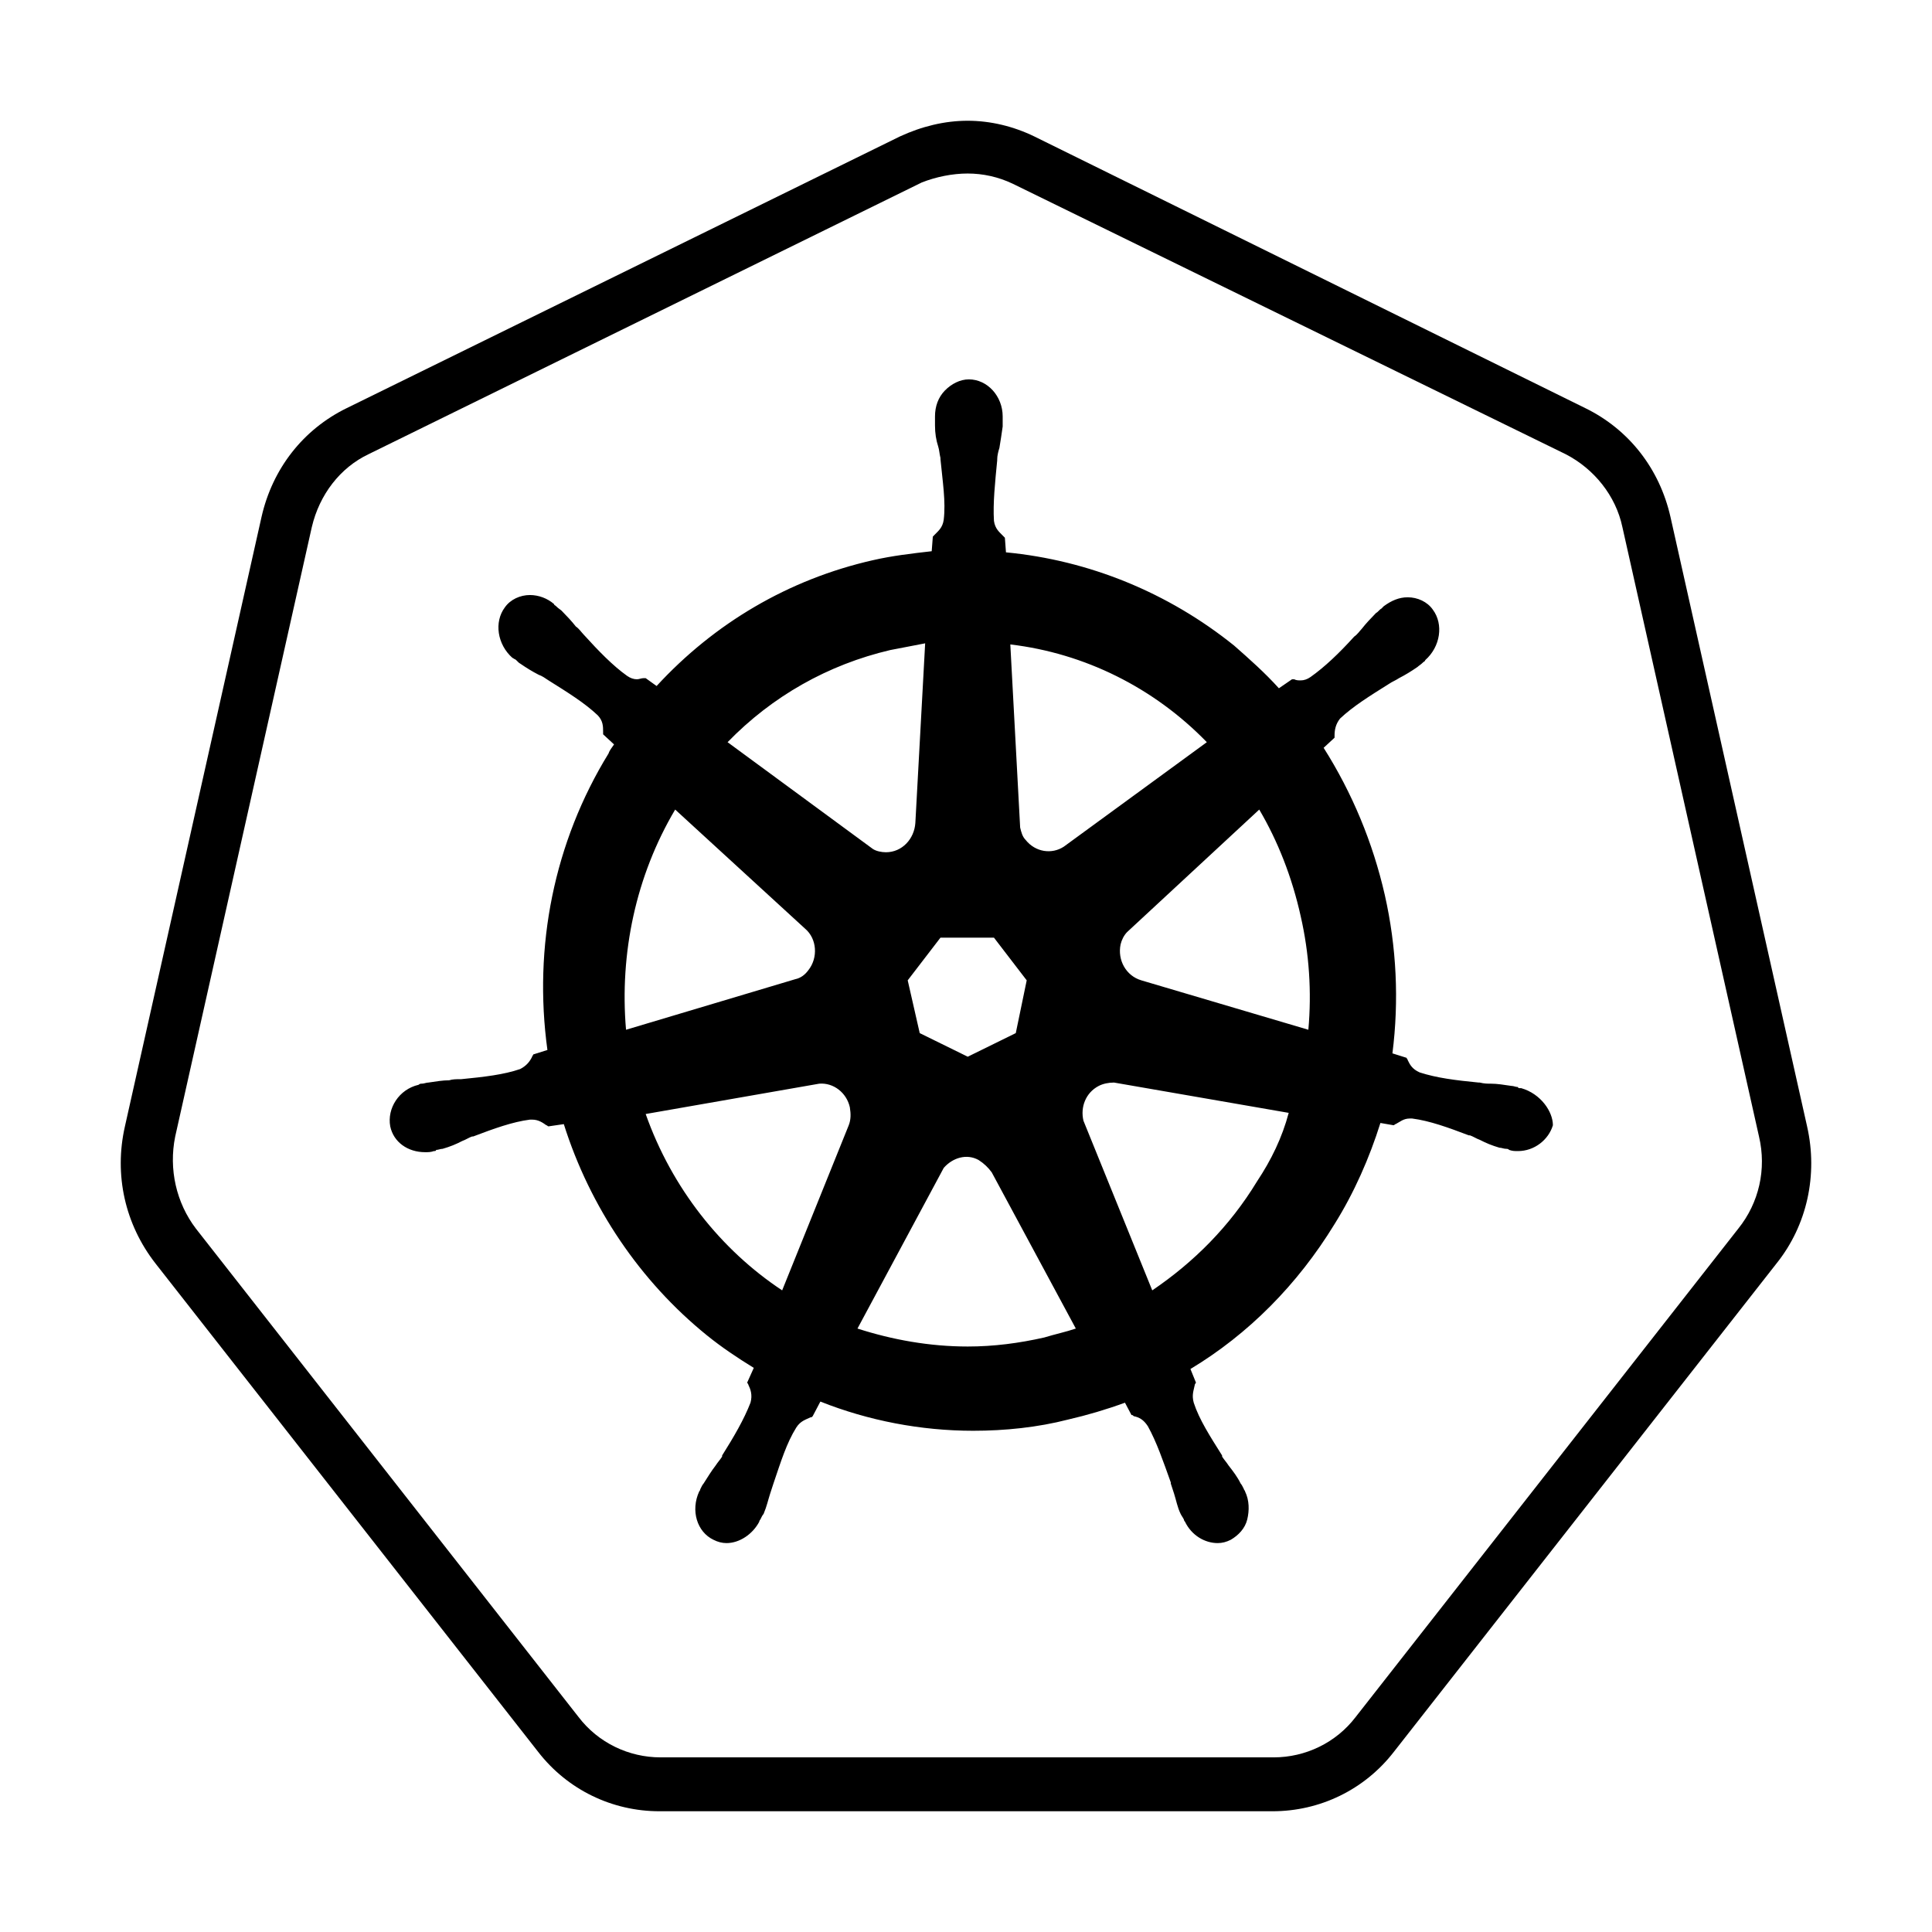
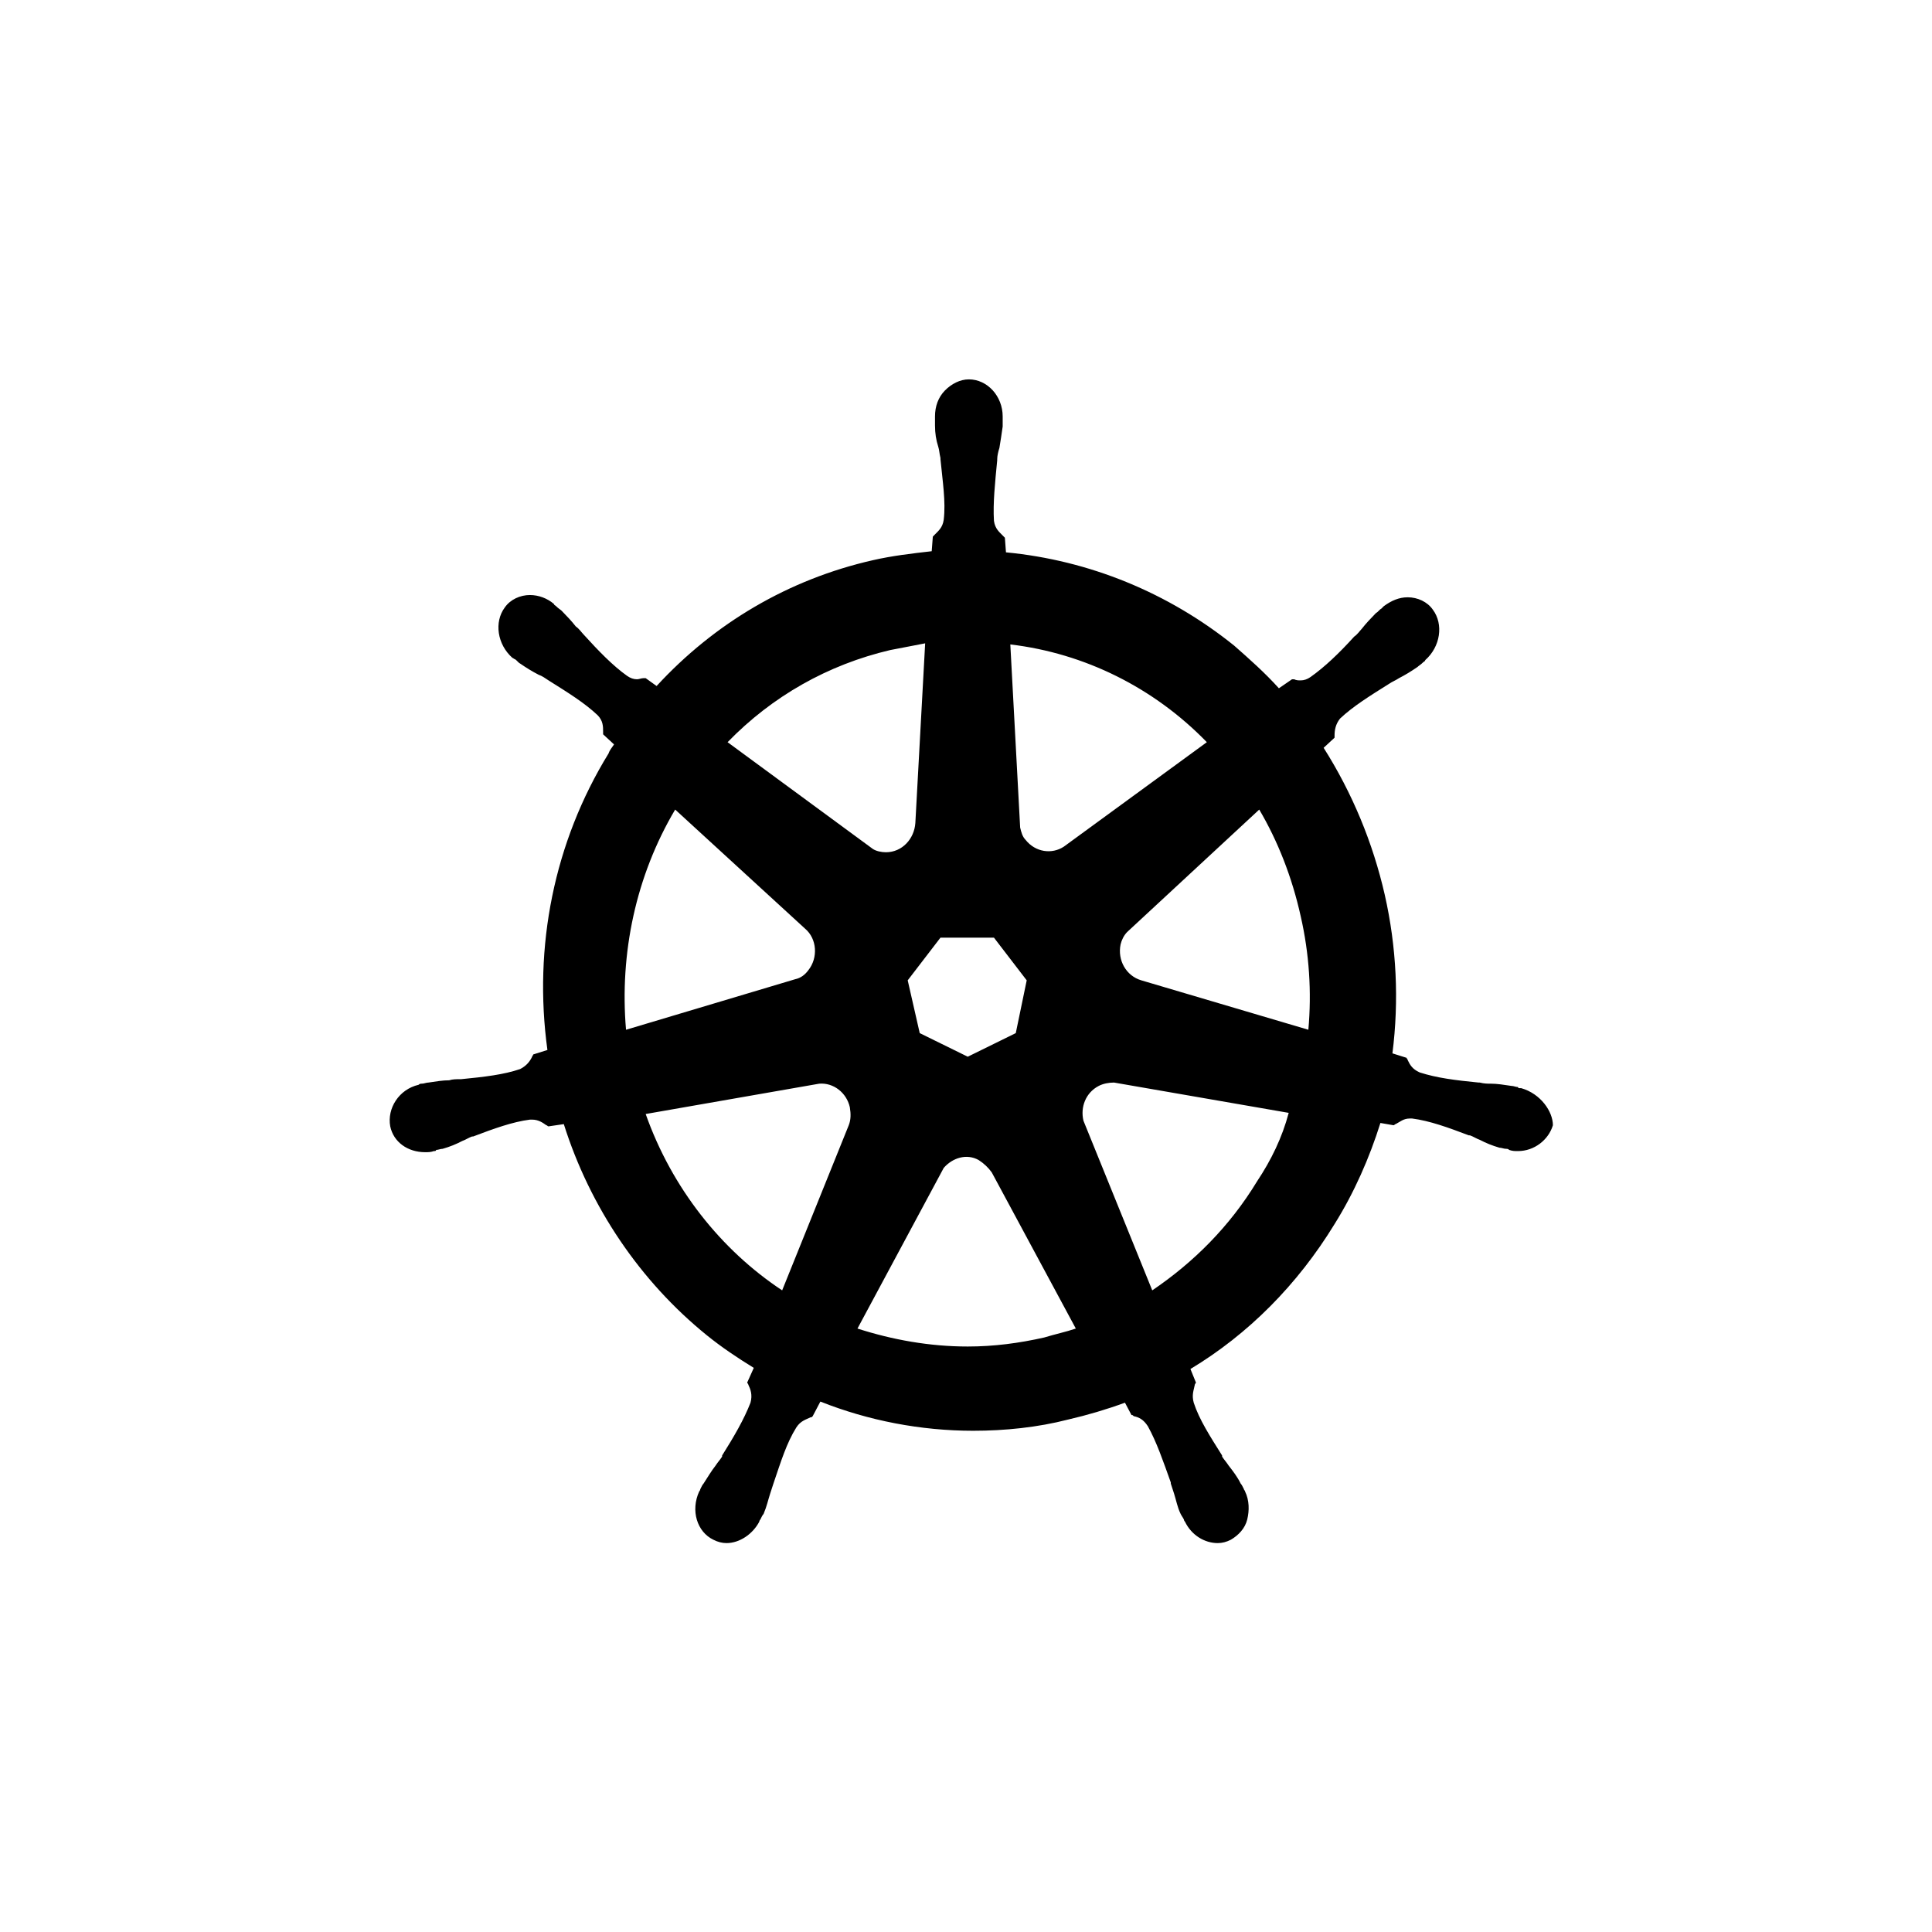
<svg xmlns="http://www.w3.org/2000/svg" width="64" height="64" viewBox="0 0 64 64" fill="none">
  <g clip-path="url(#clip0_1886_25678)">
-     <path d="M32.054 5.748C32.561 5.748 33.068 5.859 33.539 6.082L51.861 15.044C52.802 15.527 53.526 16.42 53.744 17.461L58.27 37.652C58.523 38.73 58.27 39.846 57.582 40.701L44.909 56.877C44.257 57.732 43.243 58.215 42.193 58.215H21.88C20.829 58.215 19.816 57.732 19.164 56.877L6.491 40.701C5.839 39.846 5.585 38.73 5.803 37.652L10.329 17.461C10.582 16.383 11.27 15.49 12.212 15.044L30.534 6.045C31.005 5.859 31.547 5.748 32.054 5.748ZM32.054 4C31.294 4 30.534 4.186 29.809 4.521L11.487 13.519C10.039 14.226 9.025 15.527 8.663 17.126L4.137 37.318C3.775 38.916 4.137 40.553 5.151 41.854L17.824 58.029C18.802 59.294 20.286 60 21.843 60H42.157C43.714 60 45.198 59.294 46.176 58.029L58.849 41.854C59.863 40.59 60.225 38.916 59.863 37.317L55.337 17.126C54.975 15.527 53.961 14.226 52.513 13.519L34.263 4.52C33.575 4.186 32.815 4 32.054 4Z" fill="black" />
    <path d="M50.393 36.047C50.357 36.047 50.357 36.047 50.393 36.047H50.357C50.321 36.047 50.285 36.047 50.285 36.01C50.212 36.01 50.14 35.972 50.068 35.972C49.815 35.935 49.598 35.898 49.381 35.898C49.272 35.898 49.164 35.898 49.019 35.861H48.983C48.223 35.786 47.609 35.712 47.03 35.526C46.777 35.414 46.705 35.265 46.632 35.117C46.632 35.079 46.596 35.079 46.596 35.042L46.126 34.894C46.348 33.143 46.262 31.366 45.873 29.646C45.478 27.913 44.792 26.263 43.847 24.772L44.209 24.437V24.363C44.209 24.177 44.245 23.99 44.39 23.804C44.824 23.395 45.366 23.06 46.017 22.651C46.126 22.576 46.234 22.539 46.343 22.465C46.56 22.353 46.741 22.242 46.958 22.093C46.994 22.055 47.066 22.018 47.139 21.944C47.175 21.907 47.211 21.907 47.211 21.869C47.717 21.423 47.826 20.679 47.464 20.195C47.283 19.934 46.958 19.786 46.632 19.786C46.343 19.786 46.09 19.897 45.837 20.083L45.764 20.158C45.692 20.195 45.656 20.269 45.583 20.306C45.403 20.493 45.258 20.641 45.113 20.827C45.041 20.902 44.969 21.014 44.86 21.088C44.354 21.646 43.884 22.093 43.413 22.427C43.305 22.502 43.197 22.539 43.088 22.539C43.016 22.539 42.943 22.539 42.871 22.502H42.799L42.365 22.8C41.895 22.279 41.388 21.832 40.882 21.386C38.702 19.632 36.079 18.56 33.324 18.297L33.288 17.813L33.215 17.739C33.107 17.627 32.962 17.516 32.926 17.255C32.89 16.66 32.962 15.99 33.034 15.246V15.209C33.034 15.097 33.071 14.948 33.107 14.836C33.143 14.613 33.179 14.39 33.215 14.129V13.795C33.215 13.125 32.709 12.567 32.094 12.567C31.805 12.567 31.515 12.716 31.298 12.939C31.082 13.162 30.973 13.46 30.973 13.795V14.092C30.973 14.353 31.009 14.576 31.081 14.799C31.117 14.911 31.117 15.023 31.154 15.171V15.209C31.226 15.953 31.334 16.623 31.262 17.218C31.226 17.479 31.081 17.59 30.973 17.702L30.901 17.776L30.864 18.26C30.213 18.334 29.562 18.409 28.912 18.558C26.127 19.19 23.668 20.642 21.751 22.725L21.389 22.465H21.317C21.245 22.465 21.172 22.502 21.1 22.502C20.991 22.502 20.883 22.465 20.775 22.39C20.304 22.055 19.834 21.572 19.328 21.014C19.256 20.939 19.184 20.827 19.075 20.753C18.93 20.567 18.785 20.418 18.605 20.232C18.569 20.195 18.496 20.158 18.424 20.083C18.388 20.046 18.352 20.046 18.352 20.009C18.128 19.818 17.847 19.713 17.556 19.711C17.23 19.711 16.905 19.86 16.724 20.12C16.362 20.604 16.471 21.348 16.977 21.795C17.013 21.795 17.013 21.832 17.049 21.832C17.122 21.869 17.158 21.944 17.23 21.981C17.447 22.13 17.628 22.241 17.845 22.353C17.954 22.39 18.062 22.465 18.171 22.539C18.822 22.948 19.364 23.283 19.798 23.693C19.979 23.879 19.979 24.065 19.979 24.251V24.325L20.341 24.66C20.268 24.772 20.196 24.846 20.16 24.958C18.352 27.898 17.664 31.358 18.134 34.782L17.664 34.93C17.664 34.968 17.628 34.968 17.628 35.005C17.556 35.154 17.447 35.303 17.23 35.414C16.688 35.6 16.037 35.675 15.278 35.749H15.241C15.133 35.749 14.988 35.749 14.88 35.786C14.663 35.786 14.446 35.824 14.193 35.861C14.12 35.861 14.048 35.898 13.976 35.898C13.94 35.898 13.903 35.898 13.867 35.935C13.216 36.084 12.818 36.717 12.927 37.312C13.036 37.833 13.506 38.168 14.084 38.168C14.193 38.168 14.265 38.168 14.374 38.131C14.41 38.131 14.446 38.131 14.446 38.093C14.518 38.093 14.59 38.056 14.663 38.056C14.916 37.982 15.097 37.908 15.314 37.796C15.422 37.759 15.531 37.684 15.639 37.647H15.675C16.362 37.386 16.977 37.163 17.556 37.089H17.628C17.845 37.089 17.99 37.2 18.098 37.275C18.134 37.275 18.134 37.312 18.171 37.312L18.677 37.238C19.545 39.991 21.209 42.447 23.415 44.233C23.921 44.642 24.427 44.977 24.97 45.313L24.753 45.796C24.753 45.833 24.789 45.833 24.789 45.87C24.861 46.019 24.933 46.205 24.861 46.466C24.644 47.024 24.319 47.582 23.921 48.215V48.252C23.849 48.364 23.776 48.438 23.704 48.55C23.559 48.736 23.451 48.922 23.306 49.145C23.27 49.182 23.234 49.257 23.198 49.331C23.198 49.368 23.162 49.406 23.162 49.406C22.872 50.038 23.089 50.745 23.632 51.006C23.776 51.08 23.921 51.117 24.066 51.117C24.5 51.117 24.934 50.82 25.151 50.41C25.151 50.373 25.187 50.336 25.187 50.336C25.223 50.261 25.259 50.187 25.295 50.15C25.404 49.889 25.44 49.703 25.512 49.48L25.621 49.145C25.874 48.401 26.055 47.806 26.38 47.285C26.525 47.061 26.706 47.024 26.85 46.95C26.886 46.95 26.886 46.95 26.922 46.912L27.176 46.429C28.767 47.061 30.503 47.396 32.239 47.396C33.288 47.396 34.372 47.285 35.385 47.024C36.022 46.877 36.65 46.691 37.266 46.466L37.482 46.875C37.519 46.875 37.519 46.875 37.555 46.912C37.736 46.95 37.88 47.024 38.025 47.247C38.314 47.768 38.531 48.401 38.784 49.108V49.145L38.893 49.48C38.965 49.703 39.001 49.926 39.11 50.15C39.146 50.224 39.182 50.261 39.218 50.336C39.218 50.373 39.255 50.41 39.255 50.41C39.471 50.857 39.905 51.117 40.339 51.117C40.484 51.117 40.629 51.08 40.773 51.006C41.026 50.857 41.243 50.633 41.316 50.336C41.388 50.038 41.388 49.703 41.244 49.406C41.244 49.368 41.207 49.368 41.207 49.331C41.171 49.257 41.135 49.183 41.099 49.145C40.99 48.922 40.846 48.736 40.701 48.55C40.629 48.438 40.557 48.364 40.484 48.252V48.215C40.086 47.582 39.725 47.024 39.544 46.466C39.472 46.205 39.544 46.057 39.58 45.871C39.58 45.833 39.616 45.834 39.616 45.796L39.435 45.35C41.352 44.196 42.98 42.559 44.209 40.549C44.86 39.507 45.366 38.354 45.728 37.2L46.162 37.275C46.198 37.275 46.198 37.237 46.234 37.237C46.379 37.163 46.487 37.052 46.705 37.052H46.777C47.355 37.126 47.97 37.349 48.657 37.61H48.694C48.802 37.647 48.91 37.721 49.019 37.758C49.236 37.87 49.417 37.944 49.67 38.019C49.742 38.019 49.814 38.056 49.887 38.056C49.923 38.056 49.959 38.056 49.995 38.093C50.104 38.131 50.176 38.131 50.285 38.131C50.827 38.131 51.297 37.759 51.442 37.275C51.442 36.828 51.044 36.233 50.393 36.047ZM33.649 34.223L32.058 35.005L30.467 34.223L30.069 32.475L31.154 31.061H32.926L34.011 32.475L33.649 34.223ZM43.088 30.354C43.369 31.584 43.454 32.853 43.341 34.112L37.808 32.475C37.302 32.326 37.013 31.805 37.121 31.284C37.157 31.135 37.23 30.986 37.338 30.875L41.714 26.818C42.328 27.86 42.799 29.051 43.088 30.354ZM39.978 24.586L35.24 28.047C34.843 28.307 34.3 28.232 33.975 27.823C33.866 27.712 33.83 27.563 33.794 27.414L33.468 21.348C35.931 21.64 38.226 22.781 39.978 24.586ZM29.49 21.534C29.888 21.46 30.25 21.386 30.647 21.311L30.322 27.265C30.286 27.786 29.888 28.232 29.346 28.232C29.201 28.232 29.02 28.195 28.912 28.121L24.102 24.586C25.584 23.06 27.429 22.018 29.49 21.534ZM22.366 26.818L26.669 30.763C27.067 31.098 27.103 31.73 26.778 32.139C26.669 32.288 26.525 32.4 26.344 32.437L20.738 34.112C20.521 31.581 21.064 29.014 22.366 26.818ZM21.389 36.903L27.14 35.898C27.61 35.861 28.044 36.196 28.152 36.679C28.188 36.902 28.188 37.089 28.116 37.275L25.91 42.745C23.885 41.405 22.257 39.358 21.389 36.903ZM34.589 44.307C33.758 44.494 32.926 44.605 32.058 44.605C30.792 44.605 29.562 44.382 28.405 44.01L31.262 38.689C31.552 38.354 32.022 38.205 32.419 38.428C32.588 38.535 32.736 38.674 32.853 38.837L35.638 44.01C35.313 44.121 34.951 44.196 34.589 44.307ZM41.641 39.135C40.737 40.624 39.544 41.814 38.17 42.745L35.891 37.126C35.783 36.679 35.964 36.196 36.398 35.972C36.542 35.898 36.723 35.861 36.904 35.861L42.69 36.865C42.473 37.684 42.111 38.428 41.641 39.135Z" fill="black" />
  </g>
  <defs>
    <clipPath id="clip0_1886_25678">
      <rect width="56" height="56" fill="white" transform="translate(4 4)" />
    </clipPath>
  </defs>
</svg>